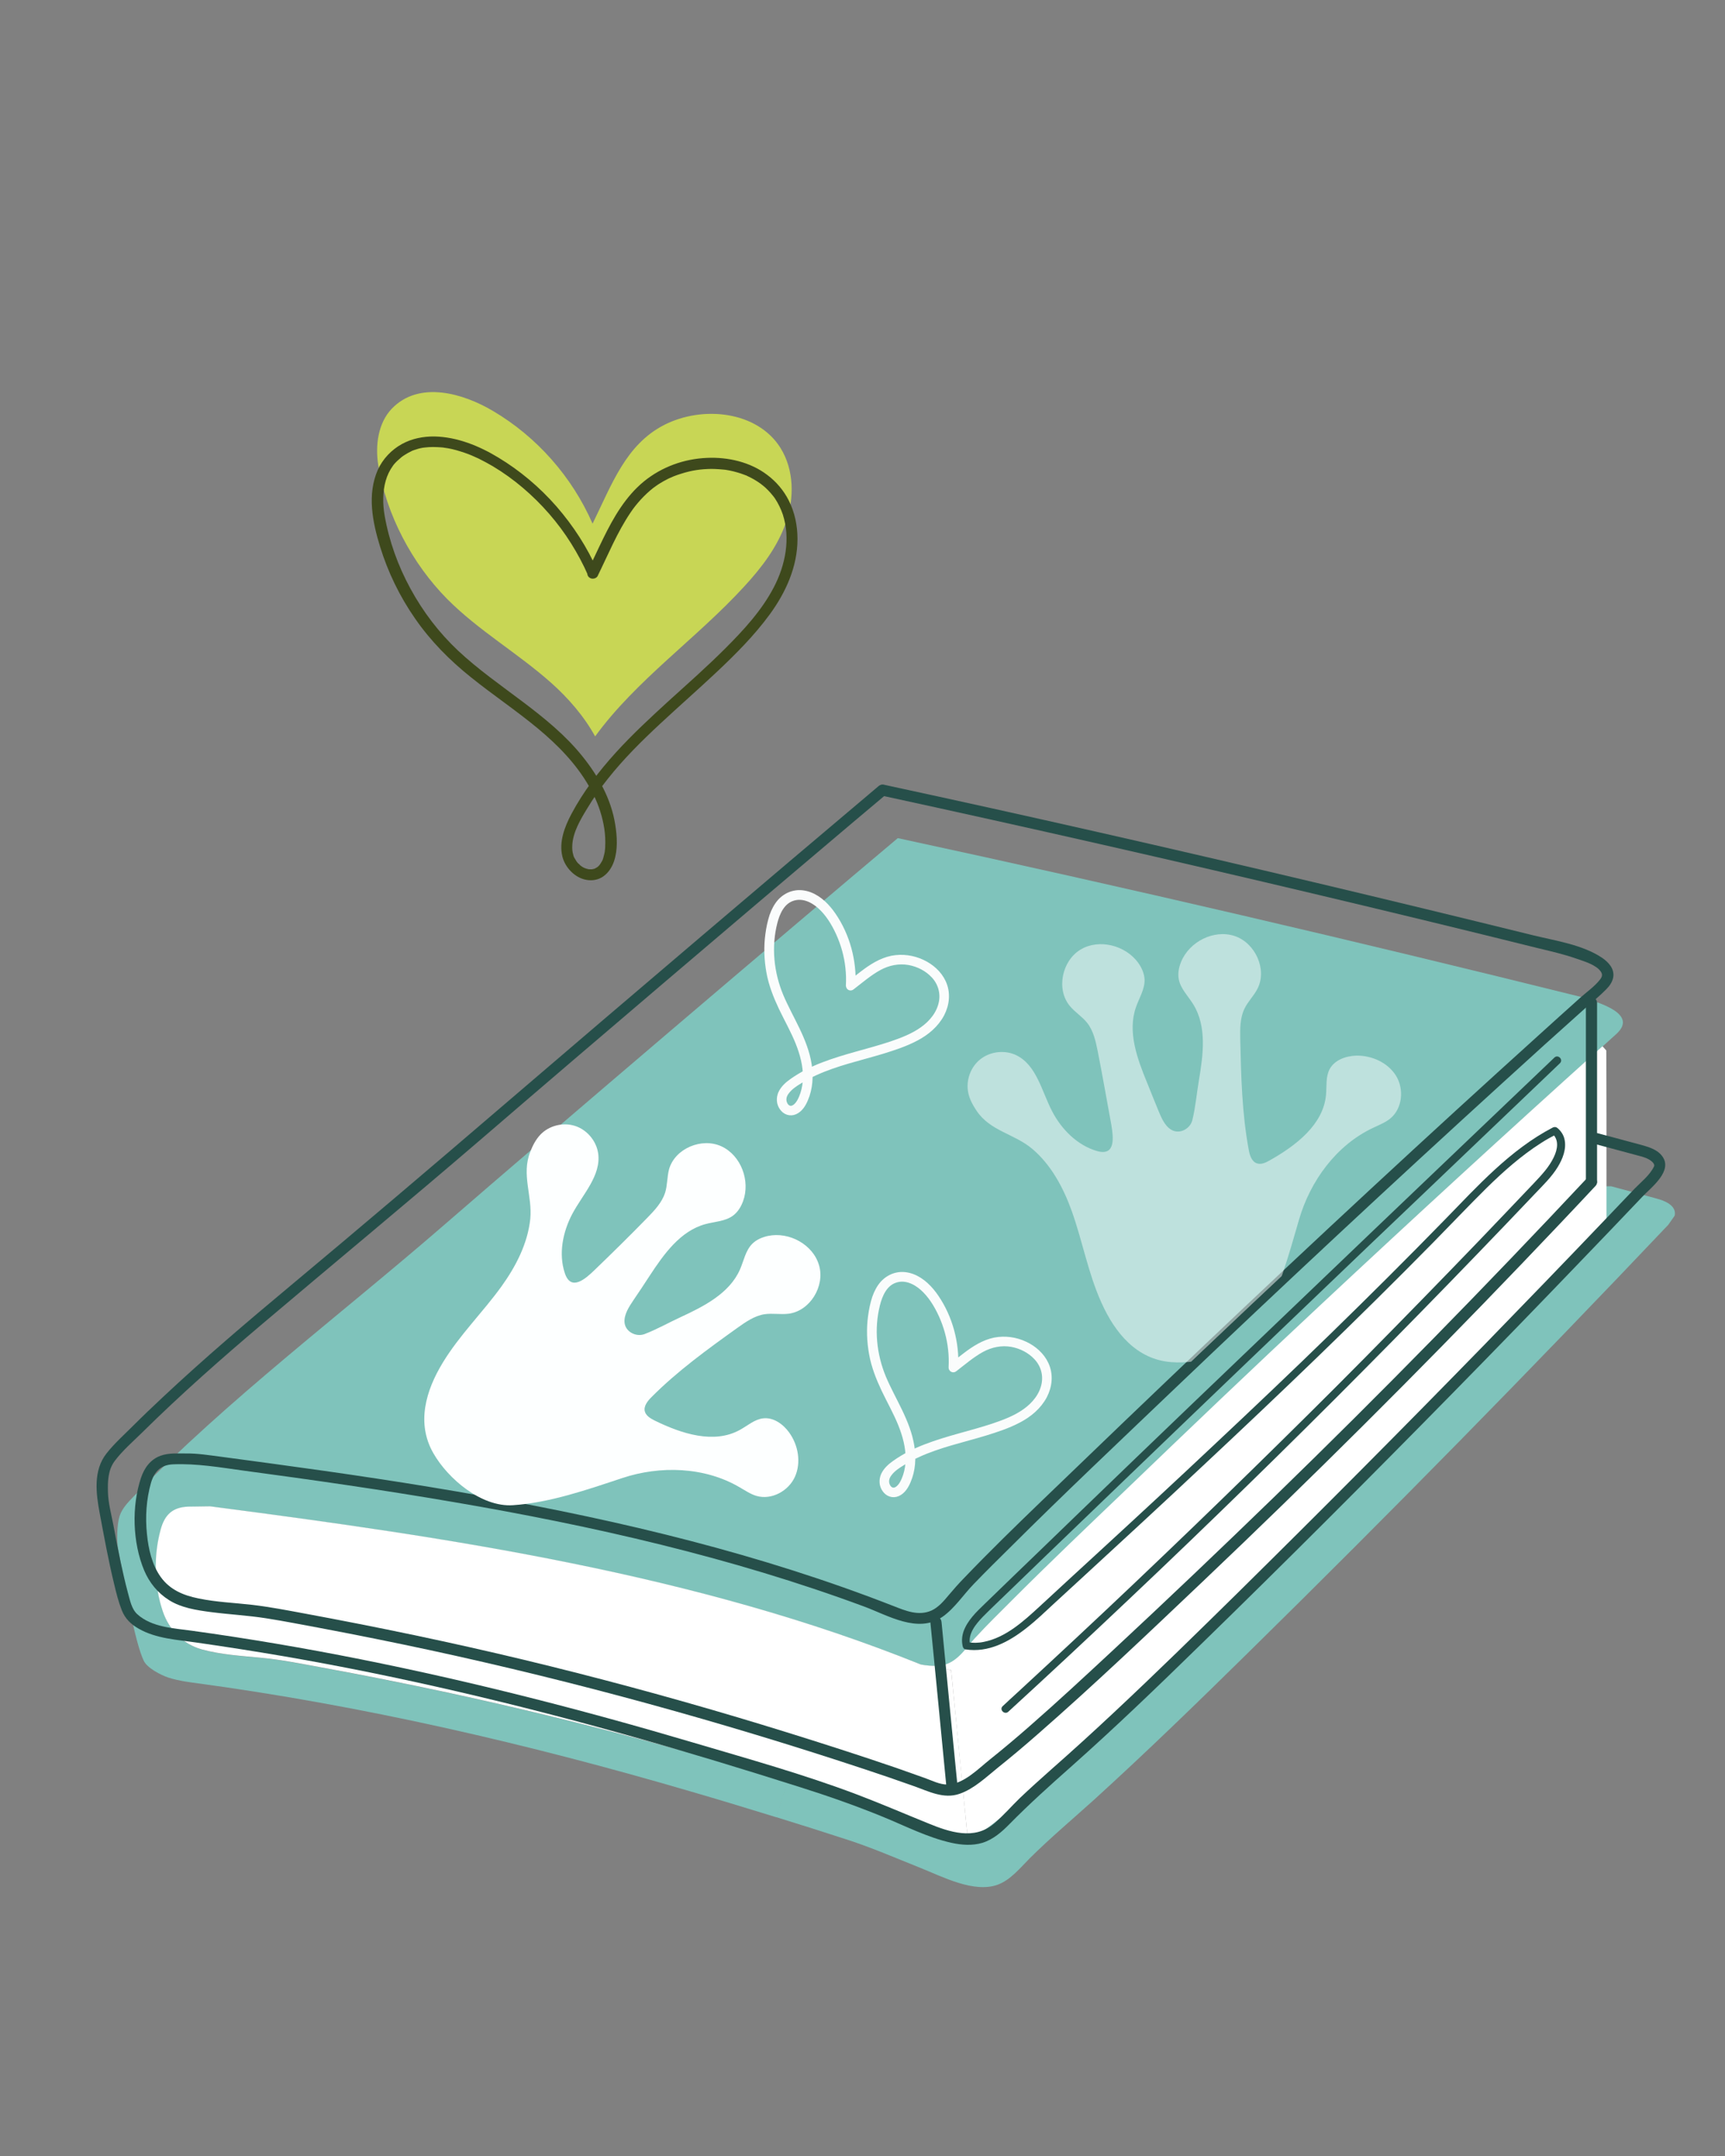
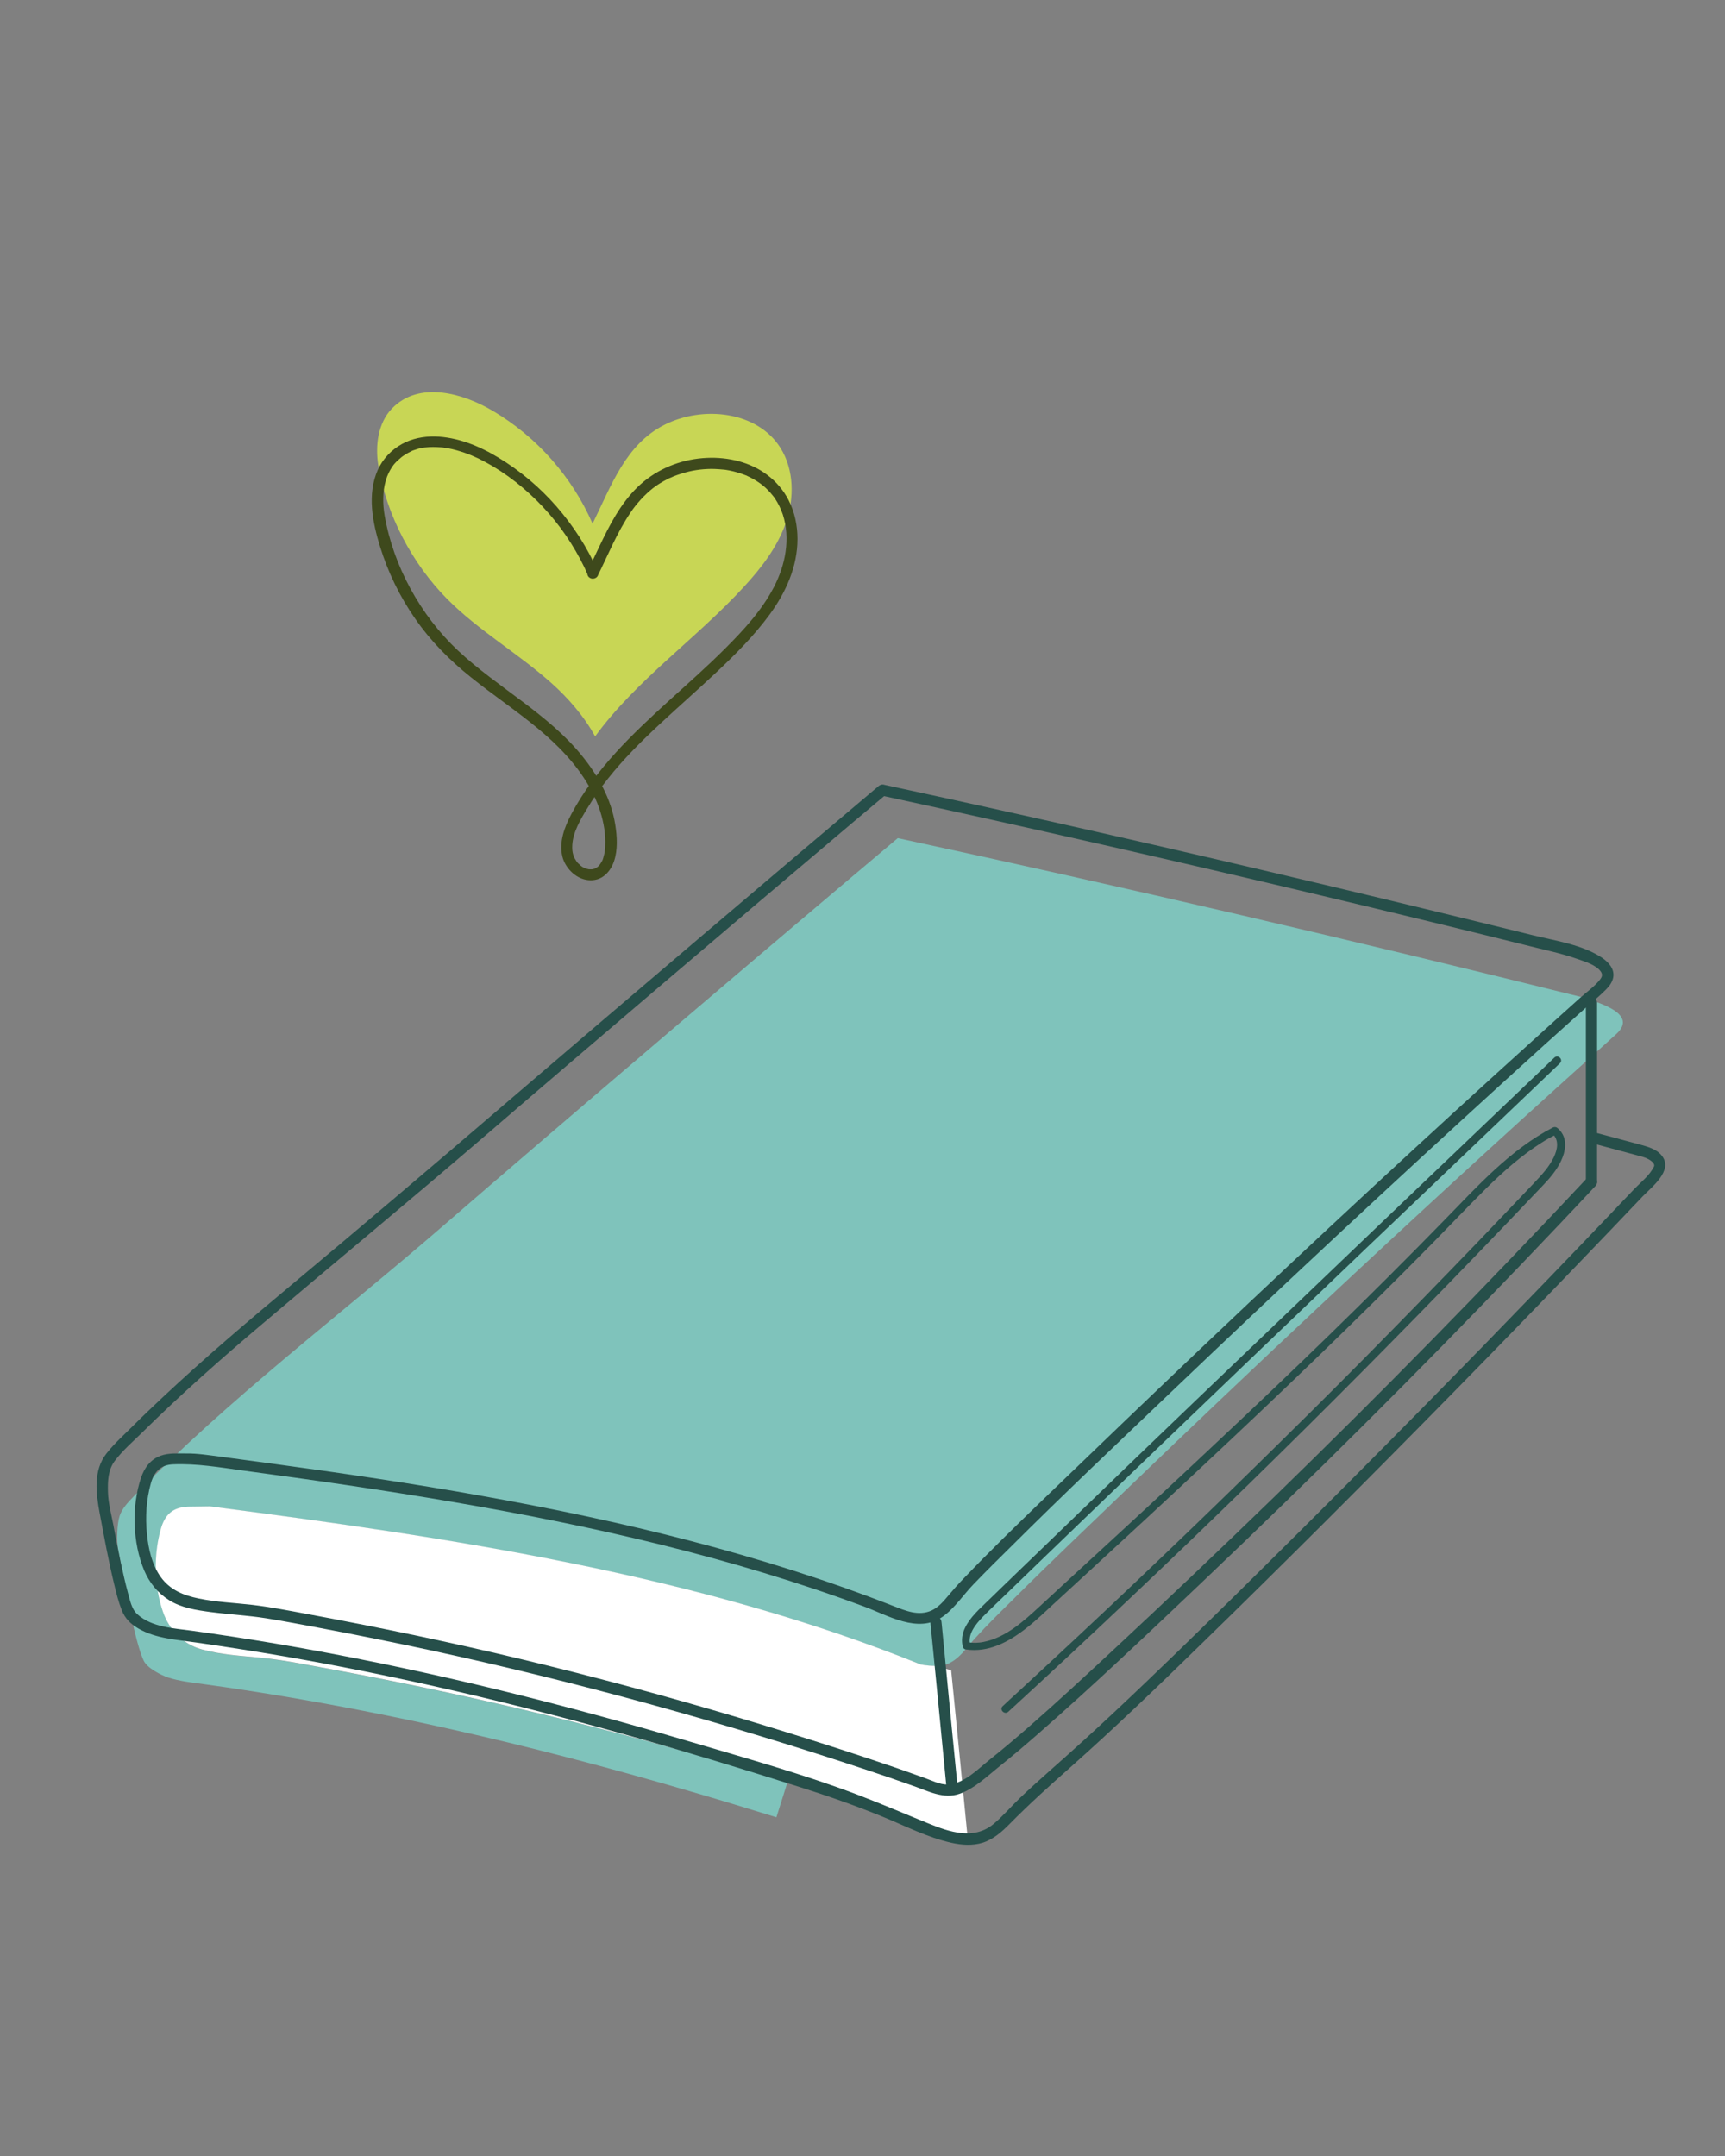
<svg xmlns="http://www.w3.org/2000/svg" xmlns:xlink="http://www.w3.org/1999/xlink" id="Camada_1" x="0px" y="0px" viewBox="0 0 1080 1350" style="enable-background:new 0 0 1080 1350;" xml:space="preserve">
  <rect x="0" y="0" width="1080" height="1350" fill="#808080" stroke="none" />
  <style type="text/css">	.st0{fill:#7FC3BB;}	.st1{fill:#FFFFFF;}	.st2{fill:#C8D655;}	.st3{fill:#3E491C;}	.st4{fill:#264F4A;}	.st5{clip-path:url(#SVGID_00000106137736445841758400000002518295332335262864_);}	.st6{fill:#FDFFFF;}	.st7{fill:none;stroke:#FAFCFC;stroke-width:5;stroke-miterlimit:10;}	.st8{opacity:0.5;}</style>
  <g>
    <g id="XMLID_00000048467345270730165280000014817325719611028878_">
      <g>
-         <path class="st0" d="M1037.2,750.5c4.6,1.2,12.7,4.2,11.3,10.7l-4,5.7c-86,90.7-173.6,180-262.7,267.6    c-31.8,31.3-63.8,62.4-96.9,92.5c-13.4,12.1-27.2,23.7-40,36.4c-5.9,5.9-12.1,13.7-20.2,16.7c-14.9,5.5-34.9-5.1-48.2-10.4    c-16.5-6.6-31.6-13.2-48-18.4c-14.1-4.6-28.4-9.1-42.6-13.5l7-22.2c34.4,10.6,68.8,21.5,102.5,33.9c3.7,1.4,7.1,1.6,10.3,1    c5.9-1,11.2-4.8,16.5-9c9.5-7.3,18.7-14.8,27.7-22.7c17.8-15.2,35-31.2,52.3-47.2c52-48.3,103.3-97.3,153.6-147.4    c50.9-50.5,100.8-102.1,149.9-154.5c0-7.4,0-16.7,0-26.9h3C1018.3,745.4,1027.8,747.9,1037.2,750.5z" />
        <path class="st0" d="M991.3,624.6c8.7,3.1,35,10,20.5,23c-2.8,2.5-5.6,5.1-8.4,7.6c-59.8,53.7-118.9,108-177.5,162.9    C785,856.4,744.4,895,704,933.9c-23.1,22.3-46.4,44.3-69.1,67c-8.2,8.1-16.5,16.2-24.3,24.8c-5.5,5.9-10.4,14-18.5,16.6    c-2.3,0.7-4.7,0.9-7,0.9c-4.6,0-8.6-0.9-8.6-0.9c-140.6-56.6-294.6-79.4-444.9-99l-13.8,0.2c-9.8,0.4-14.6,5.2-17.1,14.3    C96.2,974,96.6,993,102,1009c3.9,11.6,12.5,20.6,24.5,23.9c12,3.3,24.4,3.9,36.8,5.2c12.7,1.2,25.2,3.7,37.7,6    c26.3,4.8,52.6,10.1,78.9,15.7c71.9,15.5,143,34.2,213.2,55.9l-7,22.2c-17.9-5.5-35.9-11-53.8-16.2    c-101.7-29.8-205-53.7-310.1-67.9c0,0-10-1.1-16.9-3.4c-4.7-1.6-13.1-5.9-15.3-10.5c-5.4-11.4-11.1-43.7-16-69.5    c-1-5.4-0.8-16,0.9-21.2c1.6-4.7,5.1-8.4,8.6-12c59.1-60.9,129.4-113.7,194-169.7c69.4-60.2,214.3-183.6,284.6-242.7    C707.6,556.2,846.7,588.7,991.3,624.6z" />
-         <path class="st1" d="M1005.8,742.8c0,10.2,0,19.5,0,26.9c-49.1,52.4-99,104-149.9,154.5c-50.3,50.1-101.6,99.1-153.6,147.4    c-17.3,15.9-34.4,31.9-52.3,47.2c-9.1,7.8-18.3,15.4-27.7,22.7c-5.3,4.1-10.5,8-16.5,9c-2.7-27-7.7-77.6-10.3-104.7l-10.5-2.7    c2.3,0,4.8-0.2,7-0.9c8.1-2.6,13-10.6,18.5-16.6c7.8-8.5,16.1-16.6,24.3-24.8c22.7-22.7,45.9-44.8,69.1-67    c40.4-38.9,81-77.6,121.9-115.8c58.7-54.9,117.8-109.2,177.5-162.9l2.4,2.7C1005.8,678.6,1005.8,714.2,1005.8,742.8z" />
        <path class="st1" d="M605.8,1150.5c-3.2,0.6-6.6,0.4-10.3-1c-33.7-12.4-68-23.3-102.5-33.9c-70.2-21.7-141.4-40.4-213.2-55.9    c-26.2-5.6-52.6-10.9-78.9-15.7c-12.5-2.3-25-4.8-37.7-6c-12.3-1.2-24.8-1.9-36.8-5.2c-12-3.3-20.6-12.3-24.5-23.9    c-5.4-15.9-5.8-35-1.3-51.2c2.5-9.1,7.3-13.9,17.1-14.3l13.8-0.2c150.4,19.6,304.3,42.3,444.9,99c0,0,4,0.9,8.6,0.9l10.5,2.7    C598.2,1072.8,603.2,1123.5,605.8,1150.5z" />
      </g>
    </g>
    <g>
      <g id="XMLID_00000008141605436973348740000014616341649157441190_">
        <g>
          <path class="st2" d="M488.6,280.4c8.6,13.7,8.8,31.4,3.5,46.7c-5.2,15.2-15.3,28.4-26.3,40.3c-29.7,32.4-67.6,58.5-93.2,93.7     c-6.9-12.6-16.9-24.1-27.6-33.6c-20.8-18.5-45.3-32.6-64.9-52.3c-22.1-22.3-38.3-52.9-43.3-84.1c-1.9-12.3-0.1-26.1,8.4-35.1     c17.2-18,45-9.6,63.4,1.3c27.5,16.2,49.6,41.3,62.4,70.6c12-24.4,20.7-49.4,44.8-61.8C440.1,253.7,474.2,257.5,488.6,280.4z" />
        </g>
      </g>
      <g>
        <g>
          <path class="st3" d="M374.1,357.4c-6.4-14.7-15.2-28.2-25.7-40.3c-10.5-12-22.8-22.4-36.4-30.6c-12-7.3-25.8-12.9-39.9-13.2     c-7.1-0.1-14.2,1.3-20.4,4.7c-6.6,3.6-12.1,9.4-15.2,16.3c-6.7,15.3-3.3,32.5,1.4,47.8c4.9,16,12.3,31.3,21.9,45.1     c9.8,14.2,21.8,26.3,35.2,37c13.7,11,28.2,20.7,41.7,31.9c12.5,10.4,23.9,22,32,36.1c3.9,6.8,6.8,13.6,8.6,21.3     c0.9,3.9,1.4,7.1,1.6,10.9c0.1,2,0.1,4,0,5.9c0,0.8-0.1,1.6-0.2,2.3s0,0.3,0,0.2c0,0.2-0.1,0.5-0.1,0.7c-0.1,0.5-0.2,1-0.3,1.4     c-0.2,0.8-0.4,1.5-0.6,2.3c-0.1,0.4-0.3,0.8-0.4,1.2c0,0.1-0.3,0.6-0.1,0.2c-0.1,0.2-0.2,0.4-0.3,0.6c-0.4,0.7-0.8,1.4-1.3,2.1     c0.3-0.4-0.3,0.4-0.4,0.5c-0.3,0.3-0.6,0.7-1,1c-0.3,0.3,0,0,0,0c-0.2,0.1-0.4,0.3-0.6,0.4c-0.3,0.2-0.7,0.4-1.1,0.6     c-0.4,0.2,0,0,0.1,0c-0.2,0.1-0.4,0.2-0.6,0.2c-0.4,0.1-0.8,0.2-1.3,0.3c-0.6,0.1,0.3,0-0.4,0c-0.4,0-0.8,0-1.1,0     c-0.1,0-0.8-0.1-0.3,0c0.4,0-0.1,0-0.2,0c-0.4-0.1-0.9-0.2-1.3-0.3s-0.7-0.2-1.1-0.4c-0.5-0.2,0.4,0.2-0.1,0     c-0.2-0.1-0.3-0.1-0.5-0.2c-0.8-0.4-1.5-0.8-2.2-1.4c-0.3-0.2,0,0,0,0c-0.2-0.1-0.4-0.3-0.5-0.5c-0.3-0.3-0.6-0.6-0.9-0.8     c-0.3-0.3-0.6-0.6-0.8-0.9c-0.1-0.1-0.2-0.3-0.3-0.4c-0.4-0.5,0.4,0.6-0.2-0.3c-0.4-0.6-0.8-1.3-1.2-2c-0.1-0.1-0.5-1.1-0.3-0.6     c-0.2-0.4-0.3-0.9-0.4-1.3c-0.6-1.9-0.7-3.9-0.6-5.9c0.4-8.2,5.1-16.1,9.3-23c3.9-6.5,8.4-13,13-18.7     c9.8-12.4,21.1-23.6,32.6-34.3c11.7-10.9,23.7-21.4,35.4-32.4c12-11.3,23.7-23,33.4-36.3c10-13.7,17.3-29.8,17.3-47.1     c0-8.4-1.7-16.7-5.5-24.2c-3.2-6.3-7.8-11.7-13.4-15.9c-10.6-8.1-24.6-11.3-37.8-10.7c-14.3,0.6-28.2,5.6-39.4,14.7     c-11.5,9.4-19.1,22.6-25.5,35.7c-3.3,6.7-6.3,13.4-9.6,20c-0.8,1.7-0.5,3.8,1.3,4.8c1.5,0.9,4,0.4,4.8-1.3     c6.6-13.4,12.2-27.3,20.6-39.7c2-3,3.8-5.2,6.3-8c2.4-2.6,5-5.1,7.8-7.3c-0.3,0.2,0.6-0.4,0.7-0.5c0.4-0.3,0.7-0.5,1.1-0.8     c0.8-0.6,1.6-1.1,2.4-1.6c1.6-1,3.2-1.9,4.8-2.7c0.7-0.4,1.4-0.7,2.2-1c0.4-0.2,0.7-0.3,1.1-0.5c0,0,0.5-0.2,0.2-0.1     s0.6-0.2,0.5-0.2c1.5-0.6,3-1.1,4.6-1.6c6.6-2.1,12.2-2.9,18.9-3c1.6,0,3.2,0.1,4.8,0.2c0.8,0.1,1.6,0.1,2.4,0.2     c0.2,0,1.1,0.1,0.9,0.1c-0.4,0,0.2,0,0.2,0c0.3,0,0.6,0.1,0.8,0.1c3.2,0.5,6.3,1.3,9.4,2.3c0.7,0.3,1.5,0.5,2.2,0.8     c0.2,0.1,0.3,0.1,0.5,0.2c0.1,0,0.7,0.3,0.4,0.1c-0.2-0.1,0.6,0.3,0.8,0.4c1.5,0.7,2.9,1.4,4.3,2.2c1.4,0.8,2.7,1.7,4,2.6     c0.3,0.2,0.5,0.4,0.8,0.6c-0.5-0.3,0.3,0.3,0.5,0.4c0.6,0.5,1.3,1.1,1.9,1.6c1.1,1,2.2,2.2,3.2,3.3c0.5,0.6,1,1.2,1.5,1.8     c-0.4-0.5,0.3,0.4,0.4,0.5c0.3,0.4,0.5,0.7,0.8,1.1c2.1,3.2,3.7,6.5,4.9,10c4.9,15.1,1.7,31.6-5.6,45.6     c-7.6,14.6-19,26.9-30.5,38.4c-11.2,11.2-23.1,21.7-34.8,32.3c-11.6,10.6-23.2,21.3-33.8,33c-10.6,11.7-20.2,24.3-27.6,38.2     c-4.3,8.1-7.9,17.5-5.7,26.7c1.7,6.9,7.8,13.3,14.9,14.6c3.7,0.7,7.6,0.1,10.8-2.2c3.2-2.3,5.3-5.6,6.6-9.3     c2.5-7.3,2-15.6,0.8-23.1c-2.5-15.9-10.6-30.4-20.6-42.8c-10.6-13.2-23.7-23.8-37.2-34c-13.8-10.4-28-20.3-40.6-32.1     c-12-11.3-21.9-24.3-29.8-38.8c-7.8-14.3-13.4-29.8-16.2-45.9c-1.2-7-1.3-14.7,0.7-21.7c1-3.5,2.4-6.4,4.6-9.5     c0.7-1,2.2-2.6,3.4-3.6c1.4-1.3,2.2-2,3.8-3c1.4-0.9,2.8-1.7,4.3-2.4c0.1,0,0.6-0.3,0.1-0.1c0.2-0.1,0.3-0.1,0.5-0.2     c0.4-0.1,0.8-0.3,1.1-0.4c0.8-0.3,1.6-0.5,2.5-0.8c0.7-0.2,1.5-0.4,2.2-0.5c0.4-0.1,0.8-0.2,1.2-0.2c0.2,0,0.5-0.1,0.7-0.1     c0.6-0.1-0.5,0.1,0.1,0c1.7-0.2,3.4-0.3,5.1-0.3s3.3,0.1,5,0.2c0.4,0,0.8,0.1,1.2,0.1c0.2,0,0.4,0,0.5,0.1c-0.5-0.1,0.1,0,0.1,0     c0.9,0.1,1.8,0.3,2.7,0.4c3.4,0.6,6.7,1.6,10,2.7c3.5,1.2,5.8,2.2,9,3.7c3,1.5,6,3.1,8.9,4.8c6.7,4,12.9,8.5,18.7,13.4     c11.9,10.1,22.2,21.9,30.4,35c4,6.4,7.6,13.1,10.6,20c0.8,1.7,3.3,2.1,4.8,1.3C374.6,361.2,374.9,359.2,374.1,357.4L374.1,357.4     z" />
        </g>
      </g>
    </g>
    <g>
      <g>
        <g>
          <path class="st4" d="M550.1,492.2c-37.2,31.4-74.4,62.9-111.4,94.4c-41.8,35.6-83.6,71.2-125.2,106.9     c-43.7,37.5-87.6,74.8-131.8,111.7c-27.1,22.6-54,45.5-79.7,69.6c-6.3,5.9-12.5,11.8-18.6,17.9c-5.7,5.7-11.9,11.2-16.8,17.5     c-8.3,10.6-6.5,24.9-4.2,37.2c2.8,14.9,5.5,29.9,9.1,44.6c1.3,5.5,2.7,11.1,4.8,16.4c2.1,5.2,5.6,8.6,10.5,11.4     c11,6.3,24,6.9,36.2,8.7c18.3,2.6,36.6,5.5,54.8,8.6c72.9,12.6,144.9,29.7,216.1,49.7c35.9,10.1,71.6,21,107.2,32.3     c17.4,5.5,34.5,11.5,51.4,18.4c14,5.7,28.3,13.1,43.2,16.4c6.3,1.4,13.1,1.9,19.4,0c6.7-2.1,12.1-6.8,16.9-11.7     c12.3-12.5,25.3-24.2,38.4-35.8c27.7-24.6,54.4-50.3,80.9-76.2c53.6-52.2,106.4-105.1,158.8-158.5c26.4-26.9,52.6-53.9,78.6-81     c13.3-13.8,26.5-27.6,39.7-41.5c5.6-5.9,19.4-16.2,12.1-25.5c-3.4-4.4-9.4-5.8-14.4-7.2c-8.6-2.3-17.1-4.6-25.7-6.9     c-4.4-1.2-6.2,5.6-1.9,6.7c8.6,2.3,17.1,4.6,25.7,6.9c2.6,0.7,5.4,1.3,7.8,2.6c2.3,1.2,4.2,3.1,3.6,4.5     c-2.5,5.4-8.1,9.8-12.1,13.9c-6.2,6.5-12.3,12.9-18.5,19.4c-25.1,26.3-50.4,52.5-75.7,78.5c-50.8,52.1-102,103.6-153.8,154.7     c-25.8,25.4-51.6,50.7-78,75.4c-13,12.2-26.2,24.2-39.6,36c-6.5,5.8-13,11.6-19.3,17.6c-5.5,5.3-10.5,11.2-16.3,16.1     c-12.3,10.5-27.8,5.3-41.2-0.2c-14.8-6-29.4-12.3-44.4-18c-33.5-12.7-68.4-22.4-102.8-32.6c-68.5-20.3-137.9-38.1-208-52.1     c-35-7-70.3-13-105.7-17.9c-11.5-1.6-25.1-2.1-34.2-10.3c-3.7-3.3-4.7-9.2-6-13.8c-1.7-6.3-3.1-12.7-4.5-19.1     c-1.6-7.6-3.1-15.3-4.5-22.9c-1.3-6.8-3.2-13.7-3.4-20.6c-0.2-6.9,0-14,4.3-19.7c4.9-6.5,11.4-12.1,17.2-17.8     c24.2-23.9,49.7-46.4,75.6-68.3c45.1-38.2,90.7-75.9,135.5-114.4c39-33.6,78.1-67,117.3-100.4c38.5-32.8,77-65.5,115.6-98.1     c7.4-6.2,14.7-12.4,22.1-18.6C558.5,494.3,553.5,489.4,550.1,492.2L550.1,492.2z" />
        </g>
      </g>
      <g>
        <g>
          <path class="st4" d="M993.9,737.4c-63.7,68-129,134.7-195.8,199.6c-33.6,32.6-67.5,64.9-101.8,96.8c-17,15.8-34,31.6-51.5,46.9     c-8.2,7.2-16.5,14.2-25,21c-7.3,5.8-16.5,15.5-26.5,15.7c-5,0.1-10-2.6-14.6-4.2c-5.8-2.1-11.6-4.1-17.5-6.2     c-10.9-3.7-21.8-7.4-32.7-10.9c-21.9-7.1-44-14-66.1-20.6c-44.6-13.3-89.5-25.4-134.8-36.3c-45.4-10.9-91.1-20.4-137-28.9     c-10.8-2-21.6-4.1-32.6-5.4c-11.2-1.3-22.5-1.7-33.6-4c-9.5-1.9-18-5.4-23.8-13.5c-5.5-7.7-7.7-17.6-8.6-26.9     c-1.1-10.6-0.4-21.6,2.5-31.9c2.1-7.2,6.2-11.4,13.9-11.7c14.8-0.6,29.2,1.9,43.8,3.9c44,5.9,87.9,12.2,131.6,19.7     c87.2,14.9,174,34.6,257.1,65.4c14.9,5.5,33.9,17.3,49.3,6.4c7.5-5.3,13-13.8,19.4-20.4c7.7-8,15.5-15.7,23.4-23.5     c33.2-33.1,67.3-65.3,101.2-97.7c68.1-65,136.9-129.2,206.5-192.6c17.5-16,35.1-31.9,52.8-47.7c4.1-3.6,8.4-7.1,12.2-11     c2-2,3.7-4.4,4.3-7.3c1-5.4-2.9-9.6-7-12.4c-12.3-8.2-29-10.6-42.9-14c-22.6-5.6-45.3-11.1-67.9-16.6     c-90.4-21.9-181-43-271.8-63.1c-22.2-4.9-44.5-9.8-66.8-14.6c-4.4-1-6.3,5.8-1.9,6.7c91.7,19.9,183.2,40.7,274.5,62.4     c45.5,10.8,90.9,21.8,136.3,33.1c8.3,2,16.6,3.9,24.6,6.7c4.8,1.7,12,3.7,15.1,8c1.3,1.9,0.9,3.3-0.4,5     c-3.4,4.4-8.5,7.9-12.6,11.6c-8.5,7.6-17,15.3-25.4,22.9c-70.5,63.7-140.1,128.3-209,193.7c-34.3,32.6-68.5,65.4-102.6,98.3     c-16.5,15.9-32.9,31.9-48.8,48.5c-3.3,3.4-6.4,6.9-9.5,10.6c-3,3.6-6.3,7.5-10.6,9.5c-8.2,3.7-16.3,0.2-24-2.8     c-82.8-32.4-169.6-53.2-256.9-68.8c-44-7.9-88.2-14.4-132.5-20.4c-10.6-1.4-21.3-2.9-31.9-4.3c-7.2-0.9-14.2-2.1-21.5-2     c-5.3,0-10.9-0.4-15.9,1.4c-6.4,2.3-10.2,7.6-12.3,13.8c-6,17.9-5.3,40.7,2,58.1c3.2,7.6,8.5,14.1,15.5,18.5     c7.7,4.9,17.2,6.3,26.1,7.5c11.5,1.5,23.2,2.1,34.7,3.9c11.5,1.8,23,4.1,34.4,6.2c22.8,4.3,45.6,8.9,68.4,13.8     c91.5,19.8,181.8,44.7,270.7,74.1c10.6,3.5,21.2,7.1,31.8,10.9c9.4,3.3,18.9,8.4,28.9,4.9c9-3.1,16.7-10.5,24-16.4     c8.5-6.8,16.8-13.8,25-21c35.2-30.8,69.1-63.1,103-95.3c68.1-64.7,134.7-131,199.7-198.9c15.6-16.3,31.1-32.6,46.5-49.1     C1001.9,739.1,997,734.1,993.9,737.4L993.9,737.4z" />
        </g>
      </g>
      <g>
        <g>
          <path class="st4" d="M992.9,627.9c0,6.4,0,12.8,0,19.2c0,7.7,0,15.4,0,23.1c0,8.1,0,16.2,0,24.4c0,7.8,0,15.6,0,23.4     c0,6.6,0,13.2,0,19.8c0,0.7,0,1.4,0,2.1c0,1.8,1.6,3.6,3.5,3.5s3.5-1.5,3.5-3.5c0-6.4,0-12.8,0-19.2c0-7.7,0-15.4,0-23.1     c0-8.1,0-16.2,0-24.4c0-7.8,0-15.6,0-23.4c0-6.6,0-13.2,0-19.8c0-0.7,0-1.4,0-2.1c0-1.8-1.6-3.6-3.5-3.5S992.9,626,992.9,627.9     L992.9,627.9z" />
        </g>
      </g>
      <g>
        <g>
          <path class="st4" d="M582.5,1015.9c0.6,6.1,1.2,12.1,1.8,18.2c0.7,7.1,1.4,14.3,2.1,21.4c0.7,7.6,1.5,15.1,2.2,22.7     c0.7,7.2,1.4,14.4,2.1,21.7c0.6,6.2,1.2,12.4,1.8,18.6c0.1,0.7,0.1,1.4,0.2,2c0.1,1,0.3,1.8,1,2.5c0.6,0.6,1.6,1.1,2.5,1     c1.7-0.1,3.7-1.5,3.5-3.5c-0.6-6.1-1.2-12.1-1.8-18.2c-0.7-7.1-1.4-14.3-2.1-21.4c-0.7-7.6-1.5-15.1-2.2-22.7     c-0.7-7.2-1.4-14.4-2.1-21.7c-0.6-6.2-1.2-12.4-1.8-18.6c-0.1-0.7-0.1-1.4-0.2-2c-0.1-1-0.3-1.8-1-2.5c-0.6-0.6-1.6-1.1-2.5-1     C584.3,1012.5,582.3,1014,582.5,1015.9L582.5,1015.9z" />
        </g>
      </g>
      <g>
        <g>
          <path class="st4" d="M973.2,662.2c-25,23.9-50.1,47.8-75.1,71.7c-25.2,24-50.3,48.1-75.4,72.1c-25,24-50.1,47.9-75.1,71.9     s-50,48-74.9,72.1c-12.5,12.1-25,24.2-37.5,36.2c-6.3,6.1-12.6,12.2-18.9,18.3c-5.1,4.9-10.5,10.1-13,16.9     c-1.1,3.2-1.3,6.5-0.5,9.7c0.2,0.8,0.9,1.6,1.7,1.7c14.4,2.2,27.3-4.8,38.3-13.5c6-4.7,11.5-10,17.1-15.2     c6.2-5.7,12.4-11.4,18.6-17.1c24.8-22.8,49.5-45.6,74-68.6c24.6-23,49-46.1,73.2-69.5s48.1-47,71.7-71     c11.1-11.3,22-22.8,33.2-33.9c10.6-10.4,21.8-20.4,34.4-28.4c3.1-2,6.4-3.8,9.7-5.5c-1-0.1-2-0.3-3-0.4c4.6,3.9,3.5,10,1.1,14.9     c-3,6.3-7.7,11.2-12.4,16.2c-11.6,12.2-23.2,24.4-34.9,36.6c-23.4,24.3-46.9,48.4-70.6,72.4c-23.6,23.9-47.5,47.5-71.5,71     s-48.2,46.8-72.5,69.9c-24.4,23.2-49.1,46.2-73.9,69.1c-3.1,2.8-6.2,5.7-9.2,8.5c-2.4,2.2,1.2,5.7,3.5,3.5     c25.2-23.1,50.3-46.5,75.1-70c25-23.6,49.7-47.4,74.3-71.4c24.5-23.9,48.8-48,72.9-72.3c24.1-24.3,48.1-48.8,71.8-73.4     c11.9-12.3,23.7-24.7,35.5-37.1c5.1-5.4,10.5-10.5,14.4-16.9c3.1-5.1,5.6-11.4,4.2-17.4c-0.6-2.7-2.2-5.1-4.3-6.9     c-0.9-0.8-2-0.9-3-0.4c-26.7,13.9-47.1,36.7-67.9,58c-23.3,23.9-47,47.5-70.9,70.8c-23.8,23.2-47.9,46.1-72.2,68.9     c-24.3,22.9-48.8,45.6-73.4,68.2c-12.3,11.3-24.6,22.6-36.8,33.9c-10.1,9.3-21.3,19.6-35.2,22.3c-3.3,0.7-6.8,0.7-10.1,0.2     c0.6,0.6,1.2,1.2,1.7,1.7c-1.7-6.9,3.6-13.1,8-17.7c5.9-6,12.1-11.7,18.1-17.6c12.3-11.9,24.6-23.8,37-35.7     c24.7-23.8,49.3-47.5,74-71.2c24.8-23.8,49.6-47.6,74.5-71.4c24.7-23.7,49.5-47.4,74.3-71c24.7-23.6,49.3-47.1,74-70.7     c3.1-3,6.2-5.9,9.3-8.9C979,663.5,975.5,660,973.2,662.2L973.2,662.2z" />
        </g>
      </g>
    </g>
    <g>
      <g>
        <defs>
-           <path id="SVGID_1_" d="M550.2,494.7C479.9,553.9,335,677.2,265.6,737.4c-58.7,51-122.1,99.2-177.6,153.4c0,0-6.3,7.9-5.8,11.2     c0.5,3.2,8.7,10.1,16.1,10.1s21.5,1.3,21.5,1.3C270,933,424,955.7,564.6,1012.3c0,0,8.9,2.1,15.6,0c8.2-2.5,13-10.6,18.6-16.5     c7.8-8.5,16.1-16.6,24.3-24.8c22.7-22.7,46-44.8,69.1-67c40.4-38.9,81-77.5,121.9-115.8c61.4-57.5,123.4-114.3,186-170.4     c14.5-13-11.8-19.9-20.6-23C834.9,558.8,695.7,526.3,550.2,494.7" />
-         </defs>
+           </defs>
        <clipPath id="SVGID_00000134220035763427020540000018177432108691384711_">
          <use xlink:href="#SVGID_1_" style="overflow:visible;" />
        </clipPath>
        <g style="clip-path:url(#SVGID_00000134220035763427020540000018177432108691384711_);">
          <g>
            <path class="st6" d="M405.3,762.5c4.5-4.6,9.1-9.5,11.1-15.6c1.5-4.8,1.2-9.9,2.5-14.8c3.7-13,20.5-20,32.8-14.3      s18.2,21.7,13.5,34.4c-1.3,3.5-3.3,6.8-6.3,9c-4.9,3.6-11.4,3.7-17.3,5.3c-15.7,4.3-26,18.8-34.9,32.4      c-3.4,5.2-6.8,10.4-10.3,15.5c-2.6,3.9-5.7,8.6-5.4,13.5c0.4,6,7.2,9.4,12.4,7.5c7.7-2.9,15.2-7.2,22.6-10.6      c14.7-6.8,30.6-14.9,37.2-29.7c2.5-5.6,3.5-12,7.8-16.3c2.6-2.6,6.2-4.1,9.8-4.9c13.3-2.8,28.3,5.4,32,18.4      c3.8,13-5.6,28.6-19.1,30.3c-5,0.6-10-0.4-15,0.3c-6.4,1-11.9,4.9-17.1,8.6c-18.7,13.4-37.5,27-53.7,43.3      c-2.4,2.4-5,5.6-4.2,8.9c0.7,2.8,3.6,4.5,6.2,5.8c16.7,8.2,37.1,14.9,53.4,5.8c4.8-2.6,9.1-6.6,14.6-7.2      c6.4-0.7,12.5,3.7,16.2,8.9c5.7,7.9,7.6,18.8,3.6,27.7s-14.6,14.7-24,12c-3.8-1.1-7.1-3.4-10.6-5.4      c-21.9-12.9-49.8-13.7-73.5-5.8c-21.7,7.2-45.5,15.5-68.5,17c-19.7,1.3-40.7-16.6-49.8-32.6c-10.7-18.7-4.8-39.1,6-56.8      c10.4-17.1,24.9-31.3,36.6-47.5c9-12.5,16.5-26.9,18.1-42.4c1.4-14.5-5.7-27.7,0-42c1.5-3.9,3.4-7.6,6.3-10.7      c5.4-5.7,14.2-7.9,21.7-5.5s13.3,9.3,14.5,17.1c2,14-9.7,25.7-16.3,38.2c-5.8,11.1-8.6,24.7-4.6,36.8      c3.8,11.7,12.8,3.8,18.5-1.7C383.4,784.5,394.5,773.6,405.3,762.5z" />
          </g>
          <g>
            <g>
              <path class="st7" d="M533.1,617.1c0.8-15.2-3.4-30.9-12-43.5c-3.6-5.3-8.4-10.3-14.5-12.6c-3-1.1-6.2-1.5-9.3-0.8       c-3.2,0.7-6.1,2.5-8.3,4.9c-2.2,2.5-3.7,5.5-4.8,8.6c-1.2,3.7-2,7.5-2.5,11.3c-1.1,7.8-0.8,15.7,0.6,23.5s4.3,15.1,7.7,22.3       c3.5,7.3,7.5,14.3,10.5,21.8c2.8,7,4.8,14.5,4.7,22c0,3.6-0.6,7.2-1.7,10.6c-1.1,3.2-2.7,7-5.7,8.9c-1.3,0.8-2.8,1.1-4.3,0.5       c-1.3-0.5-2.3-1.6-2.9-2.9c-1.5-3.1-0.6-6.4,1.5-8.9c2.2-2.8,5.2-4.8,8.2-6.6c3.1-2,6.4-3.7,9.7-5.2       c13.5-6.2,28.1-9.3,42.3-13.6c7.1-2.2,14.2-4.5,20.8-8c6.5-3.4,12.3-8.2,15.8-14.8c3.1-6,3.8-13,0.9-19.2       c-2.5-5.4-7.3-9.6-12.7-12.1c-5.7-2.7-12.2-3.6-18.5-2.4c-6.8,1.4-12.6,5.2-18,9.3c-2.8,2.1-5.5,4.3-8.3,6.5       c-0.5,0.4,0,1.3,0.5,0.9c5.6-4.3,11-9,17.2-12.4c5.9-3.2,12.6-4.6,19.3-3.4c6,1.1,11.7,4,15.9,8.5c4.4,4.7,6.3,11,5.1,17.4       c-1.4,7.3-6.3,13.3-12.2,17.5c-6.1,4.4-13.3,7.1-20.4,9.5c-13.9,4.6-28.4,7.6-42.1,12.9c-6.8,2.6-13.4,5.9-19.3,10.1       c-2.7,1.9-5.3,4.2-6.7,7.3c-1.1,2.7-1,5.7,0.7,8.1c1.6,2.4,4.4,3.5,7.1,2.3c3-1.3,4.9-4.5,6.1-7.4c2.9-6.7,3.3-14.1,2.2-21.2       c-2.4-15.5-11.6-28.6-17.6-42.8c-6.1-14.6-7.8-31-3.9-46.4c1.6-6.4,4.7-13.4,11.4-15.8c6.6-2.4,13.2,0.5,18.2,4.9       c5.2,4.6,9,10.8,11.9,17.1c3.2,7,5.3,14.5,6.1,22.1c0.4,3.7,0.5,7.4,0.3,11.2C532.1,617.7,533.1,617.7,533.1,617.1       L533.1,617.1z" />
            </g>
          </g>
          <g>
            <g>
-               <path class="st7" d="M597.4,856.2c0.8-15.2-3.4-30.9-12-43.5c-3.6-5.3-8.4-10.3-14.5-12.6c-3-1.1-6.2-1.5-9.3-0.8       c-3.2,0.7-6.1,2.5-8.3,4.9c-2.2,2.5-3.7,5.5-4.8,8.6c-1.2,3.7-2,7.5-2.5,11.3c-1.1,7.8-0.8,15.7,0.6,23.5       c1.4,7.8,4.3,15.1,7.7,22.3c3.5,7.3,7.5,14.3,10.5,21.8c2.8,7,4.8,14.5,4.7,22c0,3.6-0.6,7.2-1.7,10.6c-1.1,3.2-2.7,7-5.7,8.9       c-1.3,0.8-2.8,1.1-4.3,0.5c-1.3-0.5-2.3-1.6-2.9-2.9c-1.5-3.1-0.6-6.4,1.5-8.9c2.2-2.8,5.2-4.8,8.2-6.6c3.1-2,6.4-3.7,9.7-5.2       c13.5-6.2,28.1-9.3,42.3-13.6c7.1-2.2,14.2-4.5,20.8-8c6.5-3.4,12.3-8.2,15.8-14.8c3.1-6,3.8-13,0.9-19.2       c-2.5-5.4-7.3-9.6-12.7-12.1c-5.7-2.7-12.2-3.6-18.5-2.4c-6.8,1.4-12.6,5.2-18,9.3c-2.8,2.1-5.5,4.3-8.3,6.5       c-0.5,0.4,0,1.3,0.5,0.9c5.6-4.3,11-9,17.2-12.4c5.9-3.2,12.6-4.6,19.3-3.4c6,1.1,11.7,4,15.9,8.5c4.4,4.7,6.3,11,5.1,17.4       c-1.4,7.3-6.3,13.3-12.2,17.5c-6.1,4.4-13.3,7.1-20.4,9.5c-13.9,4.6-28.4,7.6-42.1,12.9c-6.8,2.6-13.4,5.9-19.3,10.1       c-2.7,1.9-5.3,4.2-6.7,7.3c-1.1,2.7-1,5.7,0.7,8.1c1.6,2.4,4.4,3.5,7.1,2.3c3-1.3,4.9-4.5,6.1-7.4c2.9-6.7,3.3-14.1,2.2-21.2       c-2.4-15.5-11.6-28.6-17.6-42.8c-6.1-14.6-7.8-31-3.9-46.4c1.6-6.4,4.7-13.4,11.4-15.8c6.6-2.4,13.2,0.5,18.2,4.9       c5.2,4.6,9,10.8,11.9,17.1c3.2,7,5.3,14.5,6.1,22.1c0.4,3.7,0.5,7.4,0.3,11.2C596.3,856.9,597.3,856.9,597.4,856.2       L597.4,856.2z" />
-             </g>
+               </g>
          </g>
          <g class="st8">
            <path class="st6" d="M687.3,658.4c-1.3-6.4-2.7-13-6.7-18c-3.1-3.9-7.6-6.6-10.8-10.5c-8.7-10.5-4.9-28.3,6.7-35.3      s28.3-2.7,36.2,8.4c2.2,3.1,3.7,6.6,3.9,10.3c0.2,6.1-3.4,11.6-5.4,17.4c-5.4,15.4,0.8,32.2,7,47.3c2.3,5.8,4.7,11.6,7,17.3      c1.8,4.3,3.9,9.6,8.1,12.1c5.2,3.1,11.9-0.6,13.2-6c2-8,2.7-16.6,4.1-24.8c2.7-16.1,5.1-33.8-3.5-47.7c-3.2-5.2-8-9.8-9.1-15.8      c-0.7-3.7,0.1-7.5,1.5-10.9c5.2-12.6,20.5-20.4,33.5-16.1c12.9,4.3,20.5,20.9,14.3,33c-2.3,4.5-6.1,8.1-8.2,12.6      c-2.8,5.8-2.7,12.6-2.6,19.1c0.5,23.1,1.1,46.4,5.3,69.1c0.6,3.4,1.8,7.3,5,8.5c2.8,1,5.7-0.4,8.3-1.9      c16.3-9.2,33.4-22.3,35.1-40.9c0.5-5.5-0.3-11.3,2.3-16.2c3.1-5.7,10.1-8.2,16.6-8.4c9.8-0.2,19.9,4.4,25,12.7      c5.1,8.4,3.9,20.5-3.7,26.7c-3.1,2.5-6.9,4-10.5,5.7c-23.2,10.8-39.6,33.4-46.6,57.6c-6.4,22.1-13,46.5-24.8,66.4      c-10.1,17.1-36.9,24.3-55.3,22.8c-21.5-1.7-35.1-18.2-43.6-37.2c-8.3-18.3-11.8-38.4-18.6-57.4c-5.2-14.5-12.9-29-24.8-39      c-11.2-9.4-26.2-11-34.8-23.8c-2.3-3.5-4.4-7.2-5.2-11.3c-1.6-7.7,1.5-16.3,7.8-21.1c6.2-4.8,15.3-5.8,22.4-2.3      c12.7,6.3,15.8,22.6,22.4,35.2c5.8,11.1,15.6,21.1,27.9,24.7c11.9,3.5,10.4-8.5,9.1-16.3C693,689,690.3,673.7,687.3,658.4z" />
          </g>
        </g>
      </g>
    </g>
  </g>
</svg>